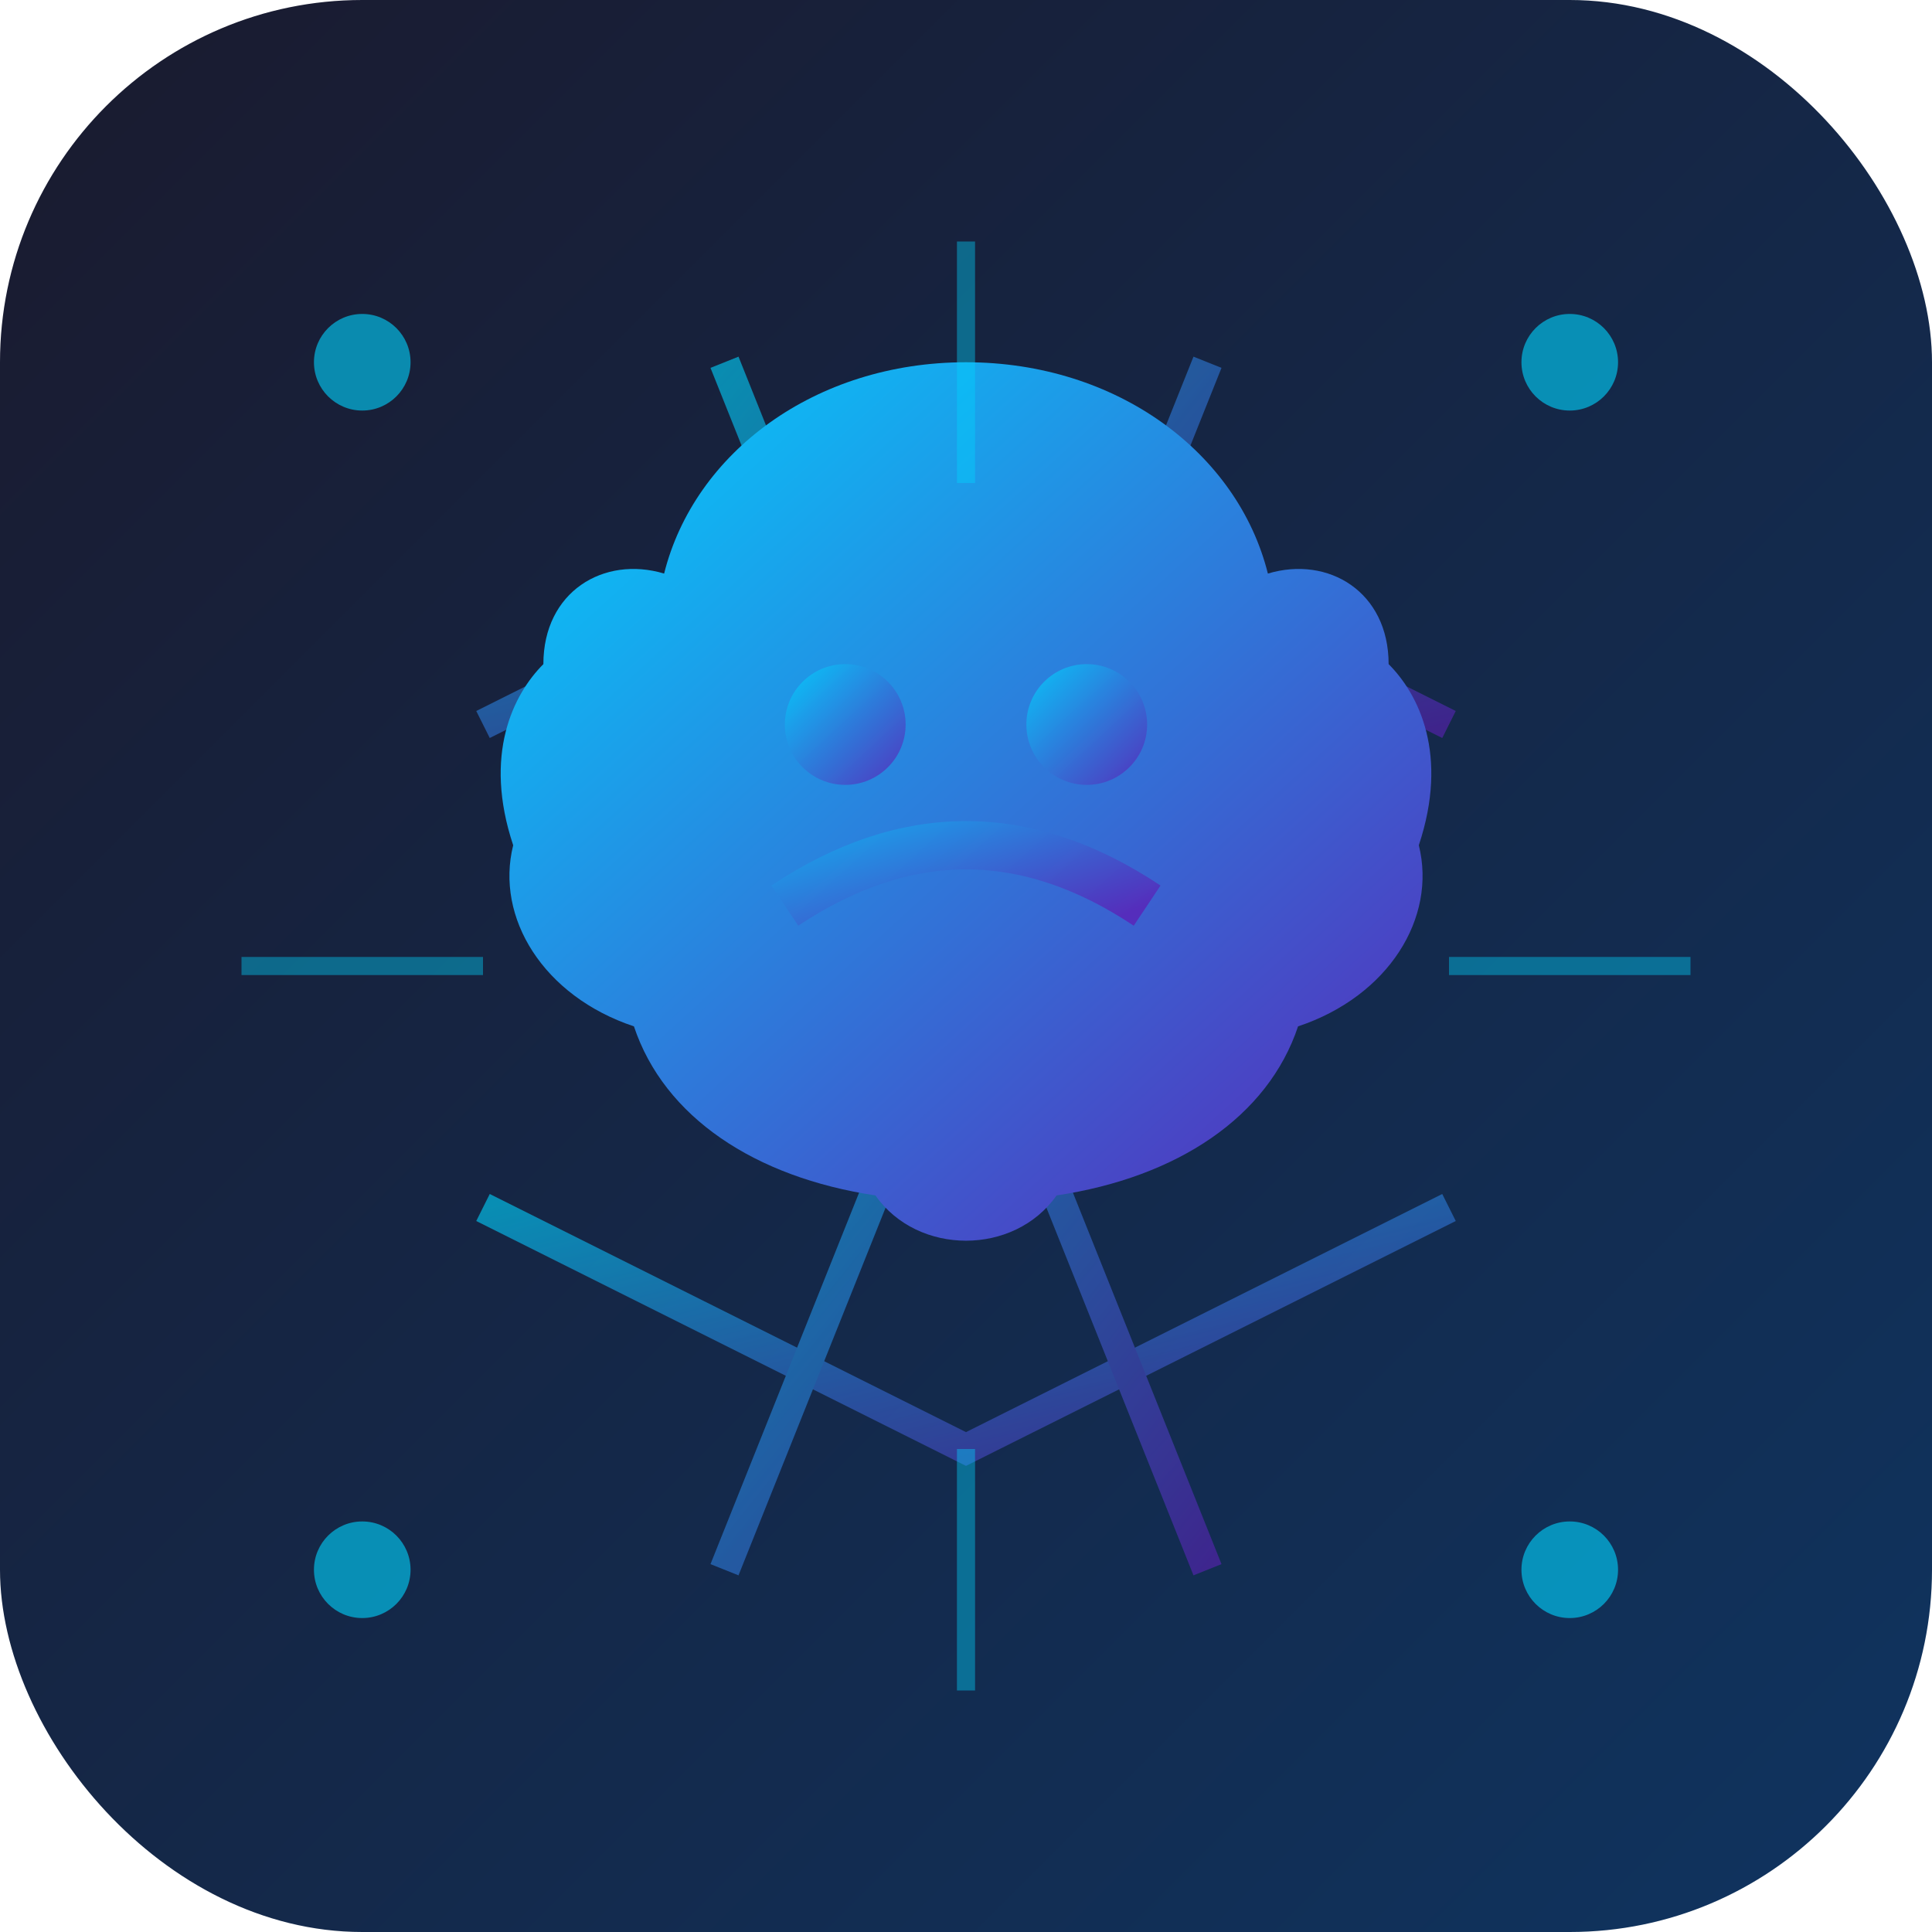
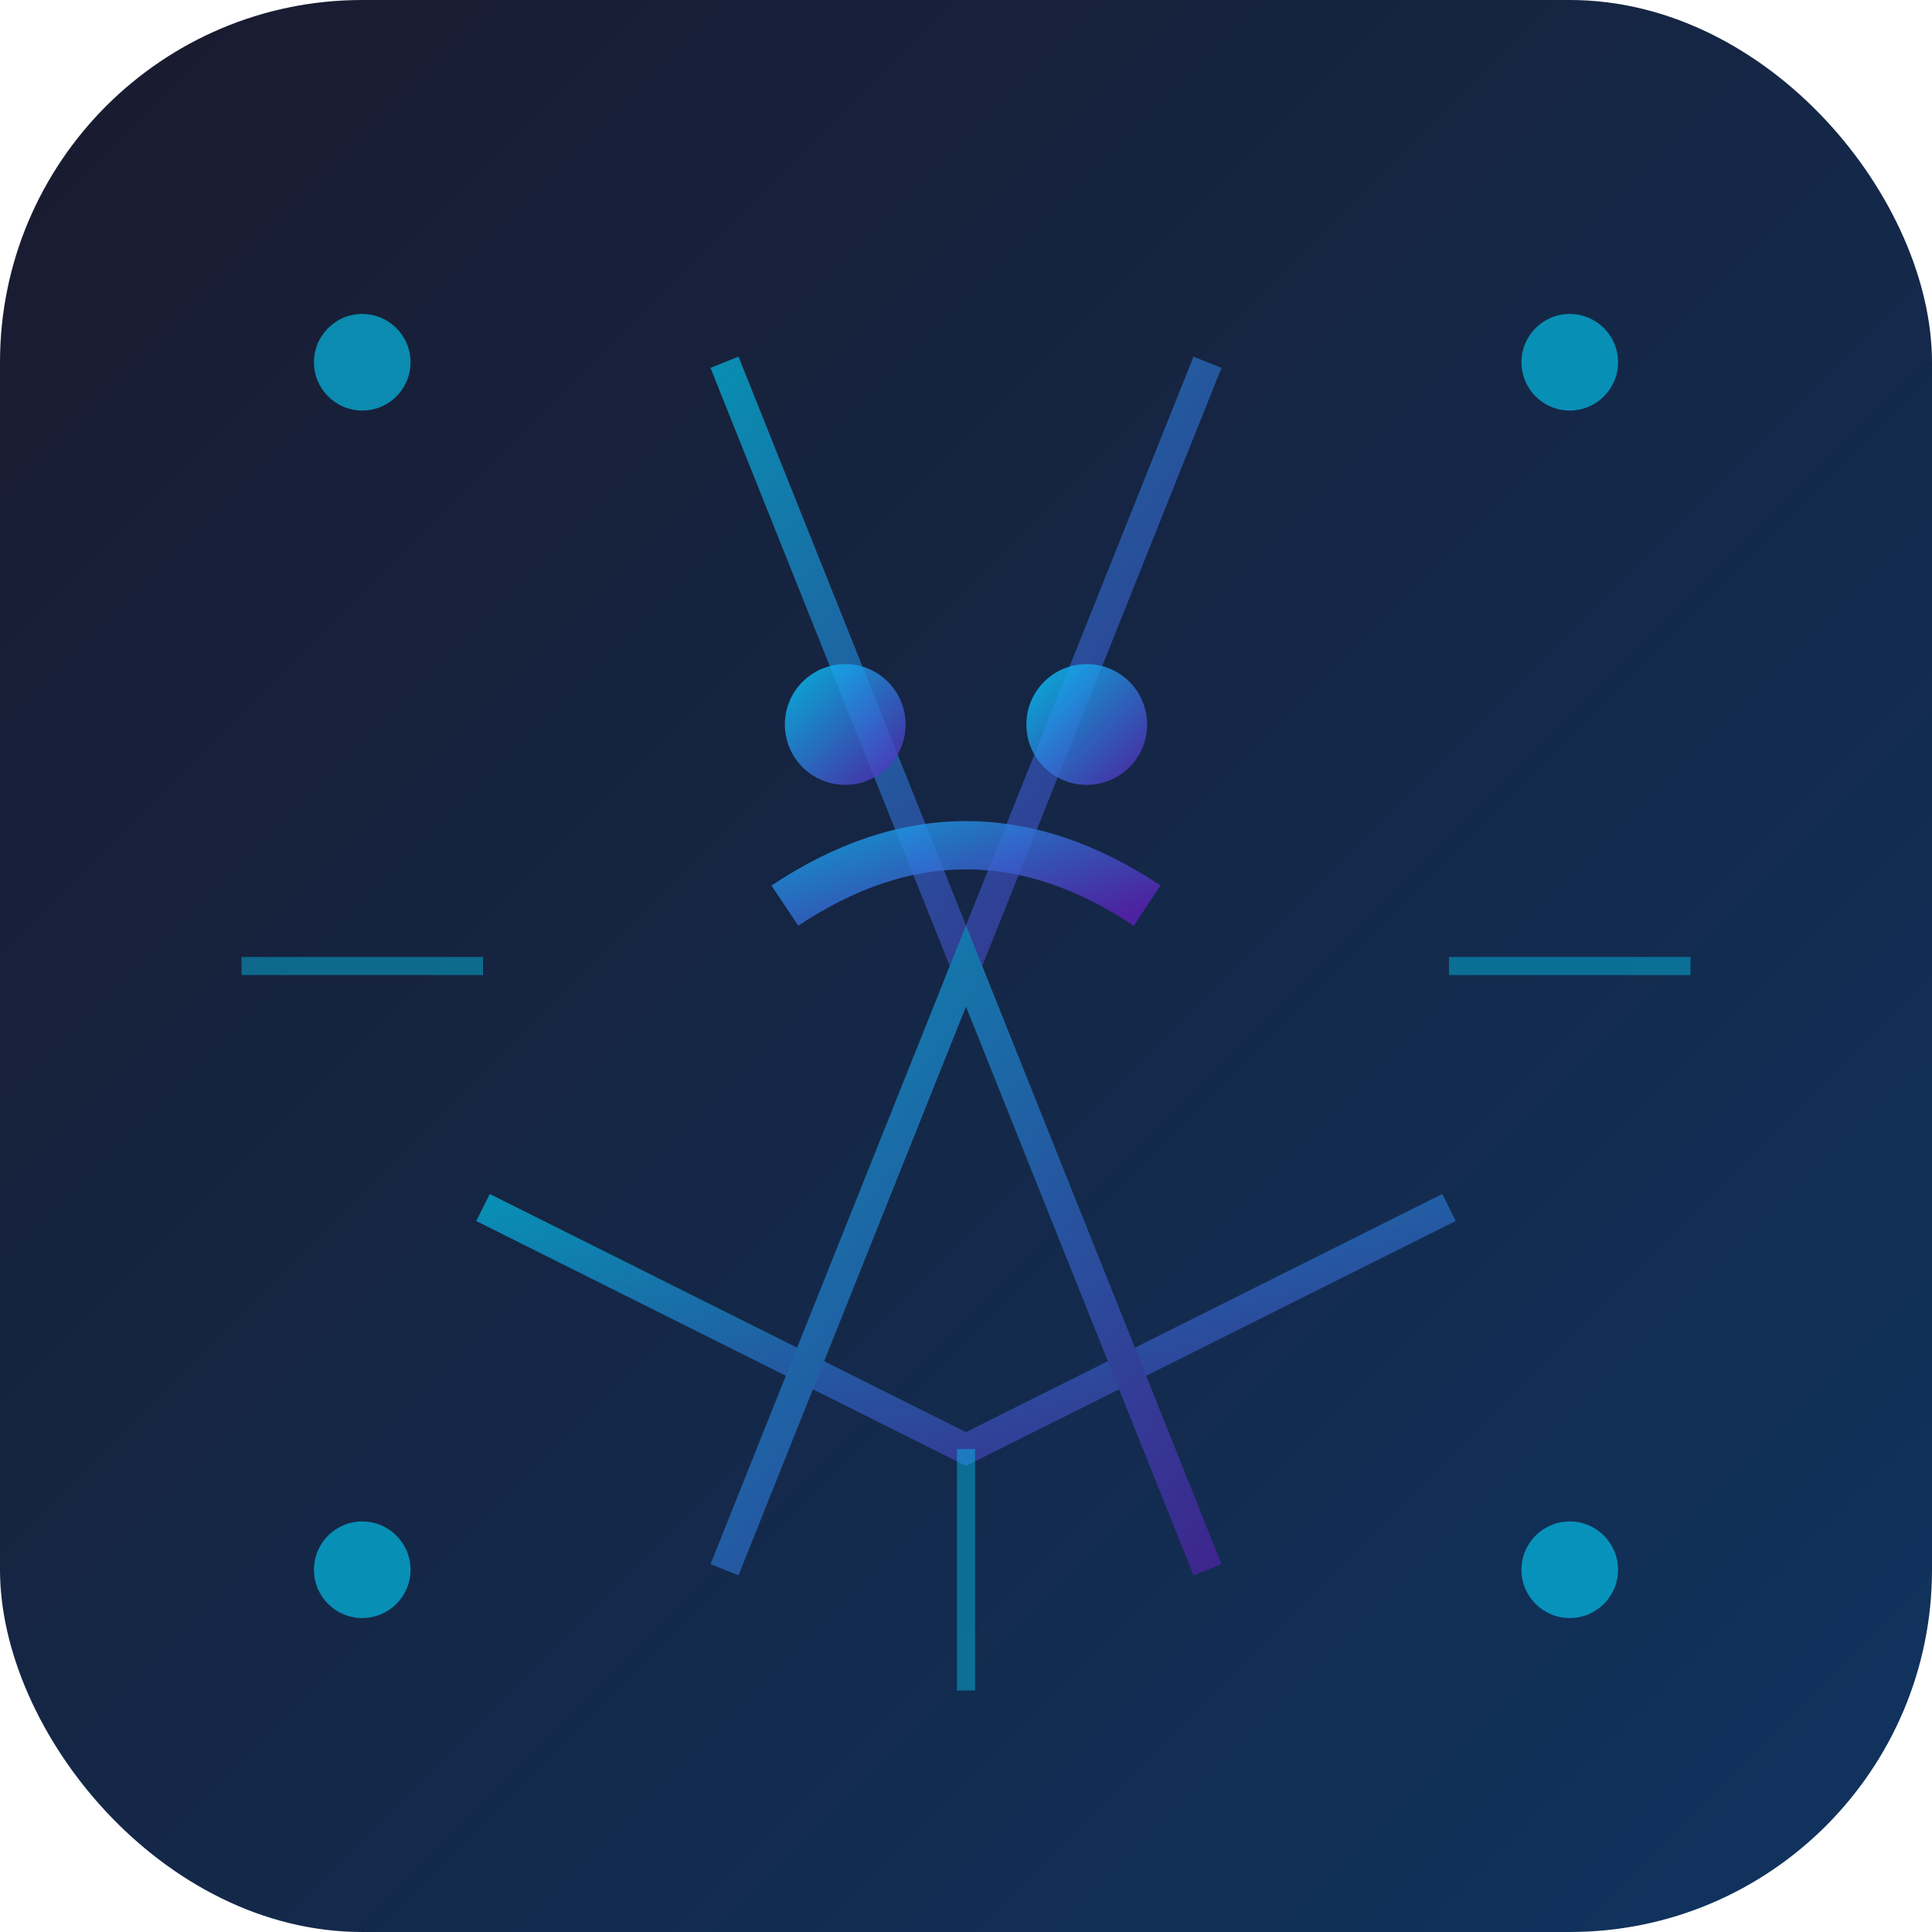
<svg xmlns="http://www.w3.org/2000/svg" width="32" height="32" viewBox="0 0 32 32">
  <defs>
    <linearGradient id="brainGradient" x1="0%" y1="0%" x2="100%" y2="100%">
      <stop offset="0%" style="stop-color:#00d4ff;stop-opacity:1" />
      <stop offset="100%" style="stop-color:#5b21b6;stop-opacity:1" />
    </linearGradient>
    <linearGradient id="bgGradient" x1="0%" y1="0%" x2="100%" y2="100%">
      <stop offset="0%" style="stop-color:#1a1a2e;stop-opacity:1" />
      <stop offset="100%" style="stop-color:#0f3460;stop-opacity:1" />
    </linearGradient>
  </defs>
  <rect width="32" height="32" rx="6" fill="url(#bgGradient)" />
  <g stroke="url(#brainGradient)" stroke-width="0.5" opacity="0.6" fill="none">
-     <path d="M8,12 L16,8 L24,12" />
    <path d="M8,20 L16,24 L24,20" />
    <path d="M12,6 L16,16 L20,6" />
    <path d="M12,26 L16,16 L20,26" />
  </g>
  <g fill="url(#brainGradient)">
-     <path d="M16,6 C18.5,6 20.5,7.5 21,9.5 C22,9.2 23,9.8 23,11 C23.5,11.5 24,12.5 23.5,14 C23.8,15.2 23,16.5 21.5,17 C21,18.5 19.5,19.5 17.5,19.8 C16.8,20.8 15.2,20.8 14.5,19.8 C12.5,19.5 11,18.5 10.5,17 C9,16.5 8.2,15.2 8.5,14 C8,12.5 8.5,11.5 9,11 C9,9.8 10,9.2 11,9.5 C11.5,7.5 13.5,6 16,6 Z" />
    <circle cx="14" cy="12" r="1" opacity="0.8" />
    <circle cx="18" cy="12" r="1" opacity="0.8" />
    <path d="M13,15 Q16,13 19,15" stroke="url(#brainGradient)" stroke-width="0.8" fill="none" opacity="0.8" />
  </g>
  <g stroke="#00d4ff" stroke-width="0.3" opacity="0.4" fill="none">
    <path d="M4,16 L8,16" />
    <path d="M24,16 L28,16" />
-     <path d="M16,4 L16,8" />
    <path d="M16,24 L16,28" />
  </g>
  <g fill="#00d4ff" opacity="0.6">
    <circle cx="6" cy="6" r="0.8" />
    <circle cx="26" cy="6" r="0.8" />
    <circle cx="6" cy="26" r="0.8" />
    <circle cx="26" cy="26" r="0.8" />
  </g>
</svg>